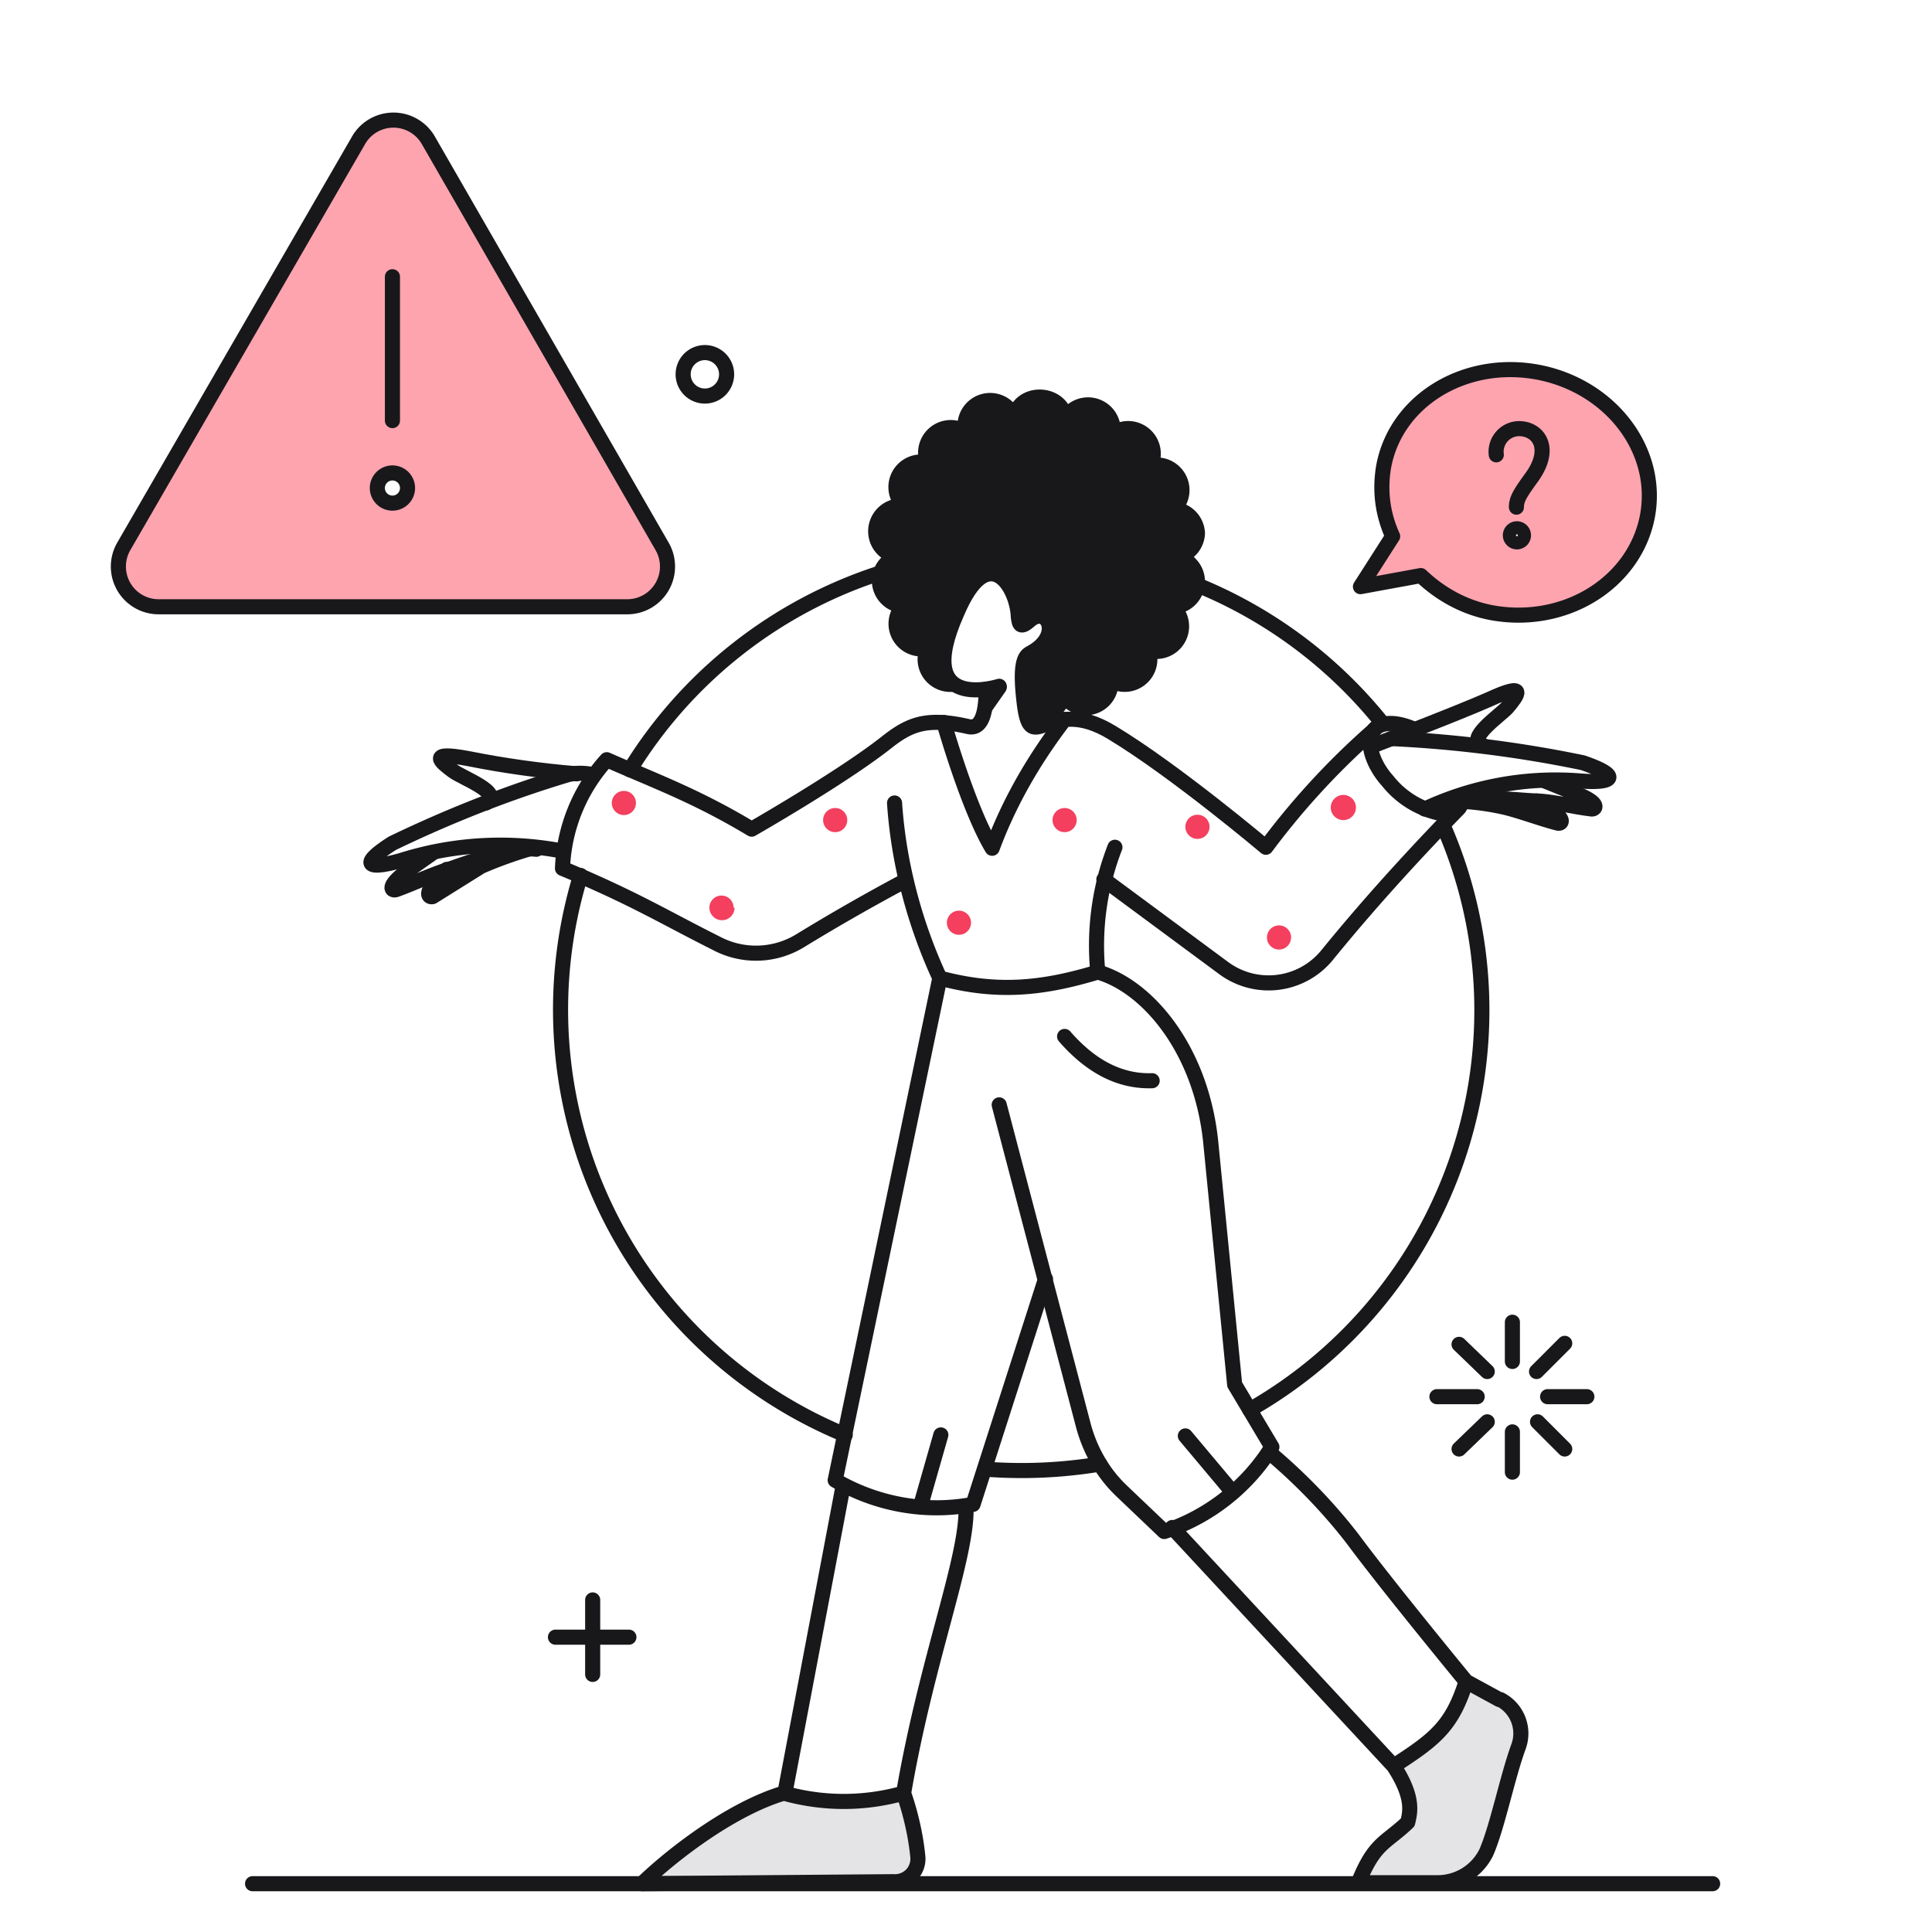
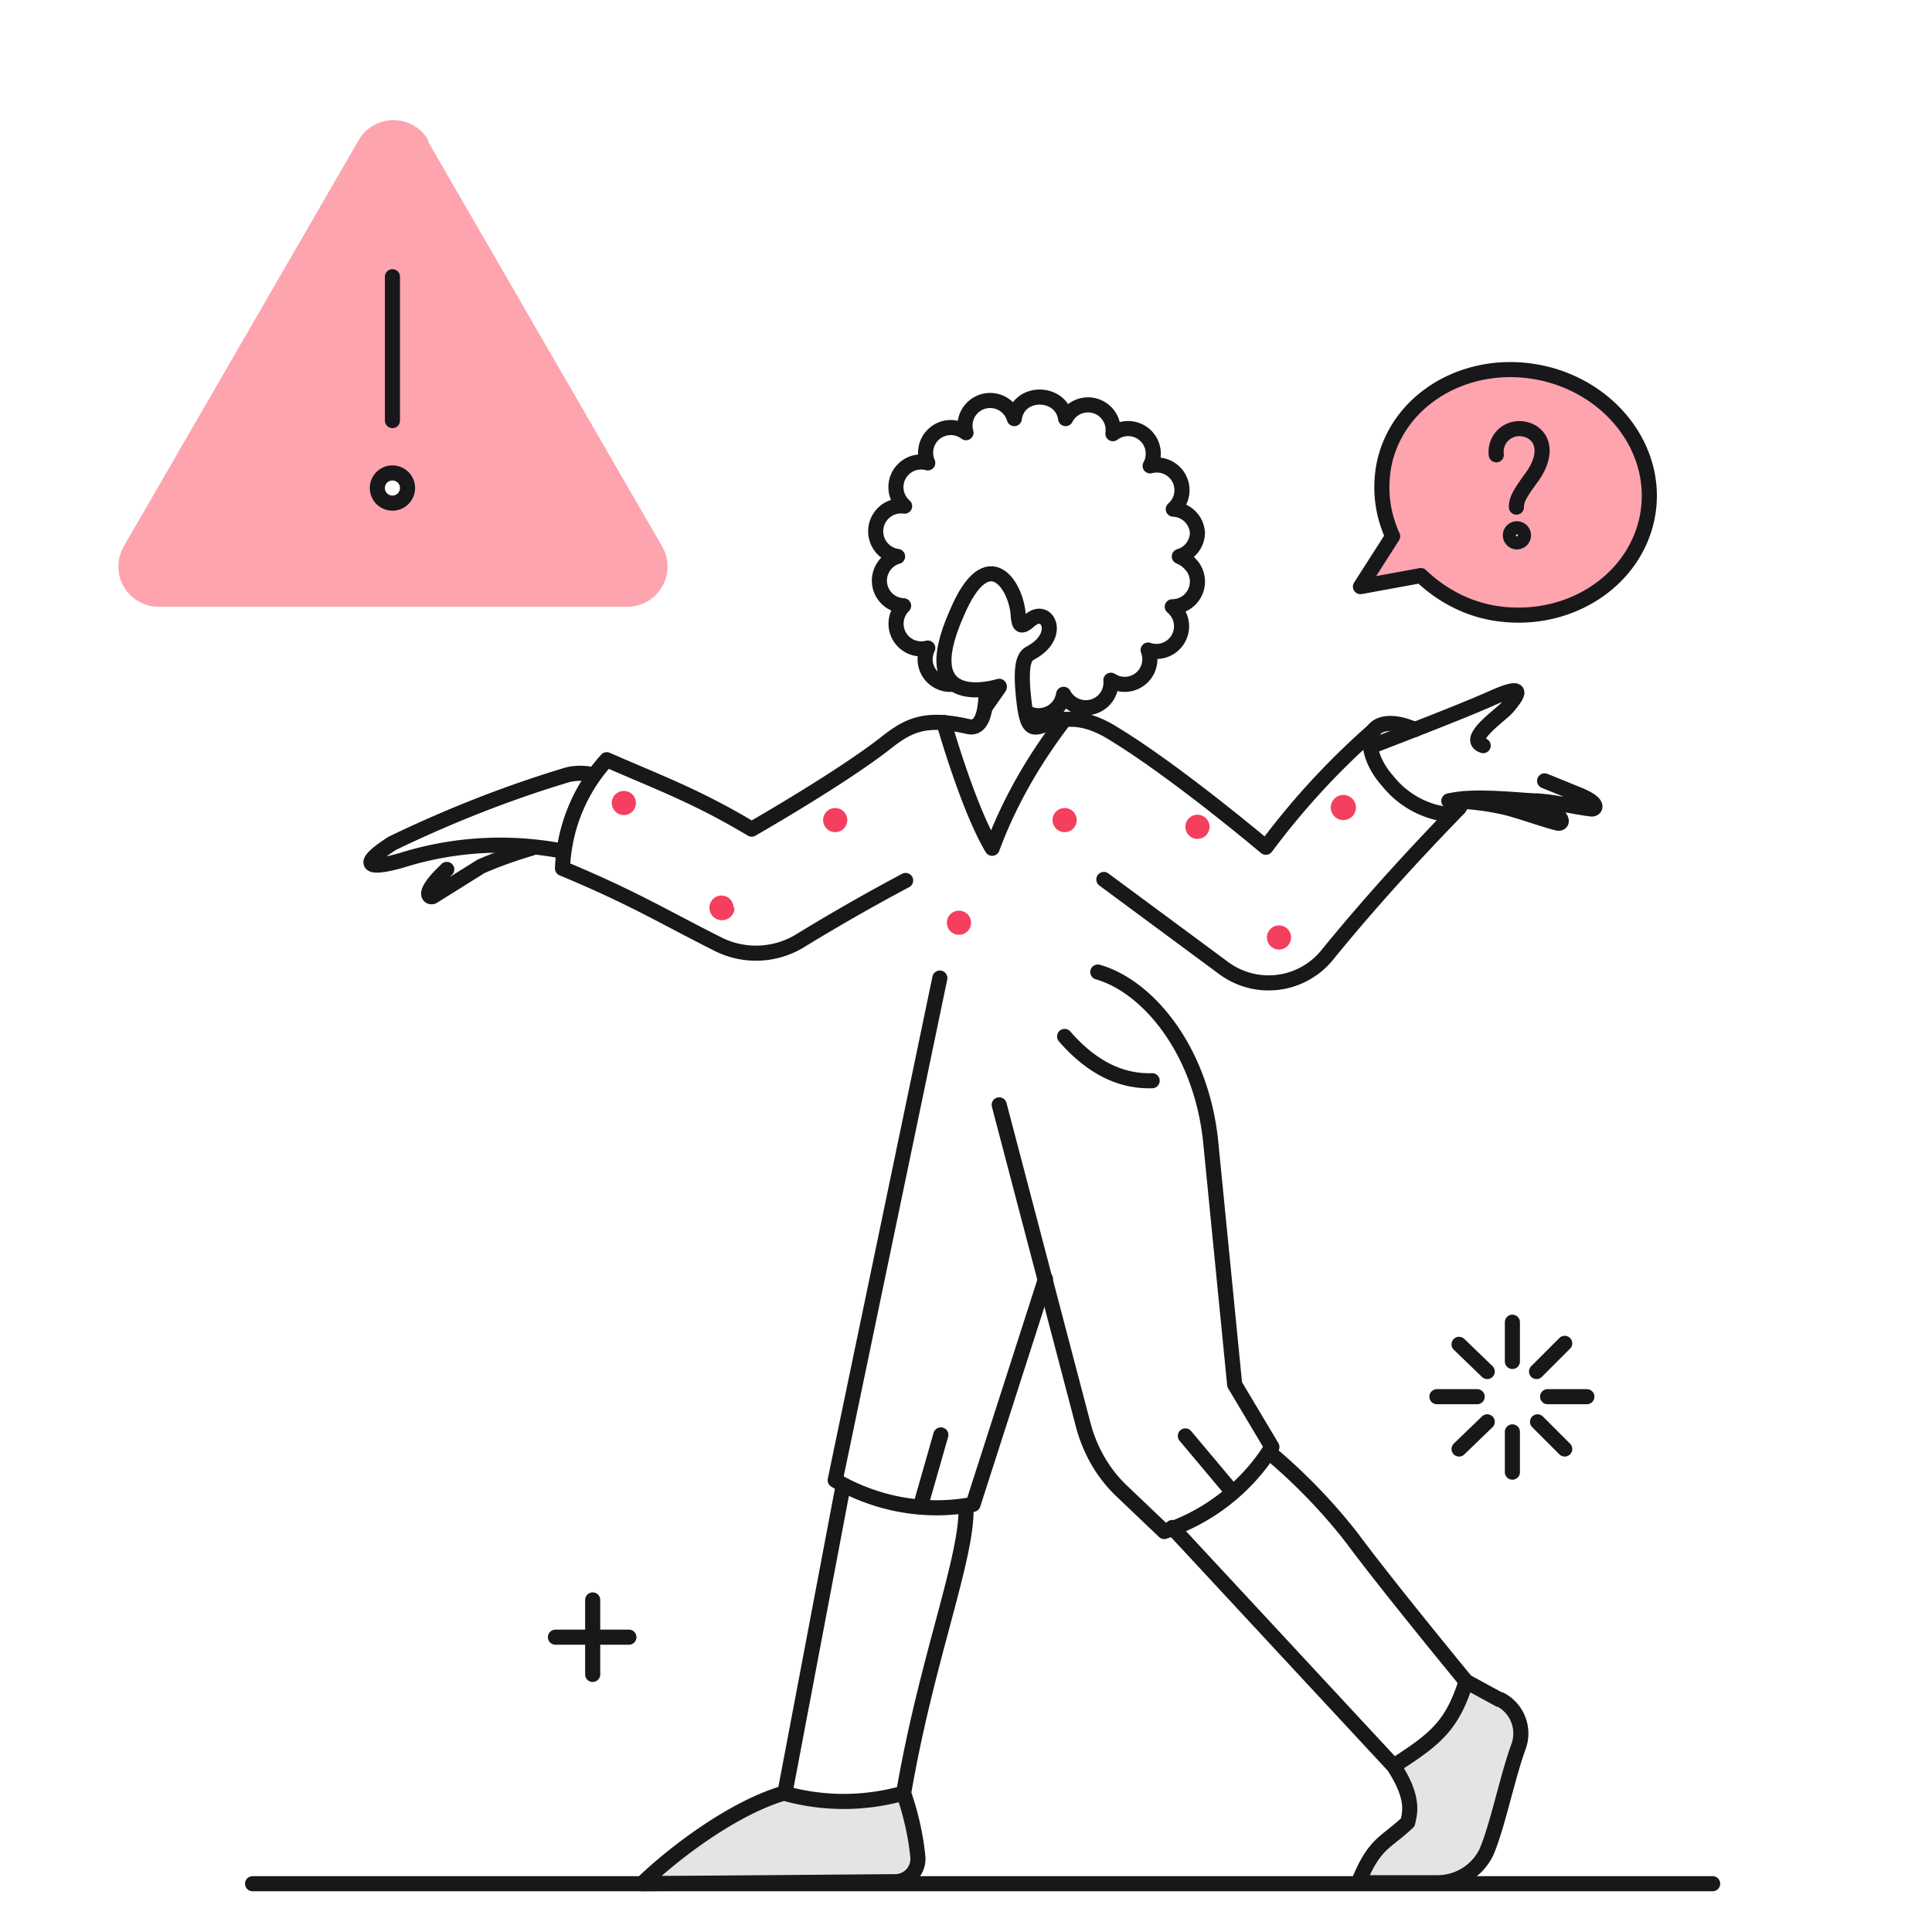
<svg xmlns="http://www.w3.org/2000/svg" fill="none" viewBox="0 0 192 192">
  <path d="M152.9 37c-7.3-1.4-14.2 2.9-15.4 9.5-.4 2.3-.1 4.7.9 6.8l-3.2 5.1 6-1.2a14 14 0 0 0 7.1 3.7c7.3 1.4 14.1-2.9 15.4-9.5 1.3-6.6-3.6-13-10.8-14.4Z" fill="#FDA4AF" />
  <path d="M62 81a1.2 1.2 0 1 0 0-2.4 1.2 1.2 0 0 0 0 2.4ZM73 90.2a1.2 1.2 0 1 1-2.5 0 1.2 1.2 0 0 1 2.4 0ZM84.2 81.5a1.2 1.2 0 1 1-2.4 0 1.2 1.2 0 0 1 2.4 0ZM96.5 91.7a1.2 1.2 0 1 1-2.4 0 1.2 1.2 0 0 1 2.4 0ZM107 81.5a1.2 1.2 0 1 1-2.4 0 1.2 1.2 0 0 1 2.4 0ZM120.2 82.1a1.2 1.2 0 0 1-.8 1.2 1.2 1.2 0 1 1 .8-1.2ZM133.5 81.5a1.2 1.2 0 1 0 0-2.5 1.2 1.2 0 0 0 0 2.5ZM128.3 93.2a1.2 1.2 0 0 1-.8 1.1 1.2 1.2 0 1 1 .8-1Z" fill="#F43F5E" />
  <path d="m99.3 68.3-1.4 2v-1.7l1.4-.3ZM136.2 74.2l.4-.3 4-1.4c-2.5-1.2-4.7-.6-4.4 1.7ZM144 79.6l-2.4.9c1.7.7 3.4.6 3.8-.8l-1.3-.1ZM91.2 184.5c-.2-2.2-.7-4.3-1.4-6.3-3.9 1.1-8 1.1-11.9 0-5.1 1.5-11 6.1-14.1 9l25-.1a2.3 2.3 0 0 0 2.3-1.7c.1-.3.2-.6.1-1ZM149 168.9l-3.4-1.8c-1.3 4.4-3 5.7-7 8.4 2 3.2 1.5 4.7 1.3 5.6-2.2 2.1-3.3 2.1-4.9 6h7.7a5.4 5.4 0 0 0 5-3c1.1-2.4 2.1-7.5 3.2-10.5a3.8 3.8 0 0 0-1.9-4.7ZM151.4 53.2a.6.6 0 1 1-1.3 0 .6.6 0 0 1 1.3 0Z" fill="#E4E4E7" />
-   <path d="M117.2 55.4a2.5 2.5 0 0 0-.6-5 2.5 2.5 0 0 0-2.3-4.2 2.5 2.5 0 0 0-2.2-3.6c-.5 0-1 .1-1.5.5a2.5 2.5 0 0 0-4.7-1.6 2.6 2.6 0 0 0-5.1 0A2.5 2.5 0 0 0 96 43a2.5 2.5 0 0 0-3.8 3.1 2.5 2.5 0 0 0-2.3 4.3 2.5 2.5 0 0 0-.7 4.9 2.5 2.5 0 0 0 .6 4.9 2.5 2.5 0 0 0 2.4 4.3 2.5 2.5 0 0 0 2.4 3.5c-1-.9-1.5-2.9.3-7 3.3-7.6 6.3-2.4 6.2.7 0 .5.4.7 1.2 0 1.7-1.4 3.2 1.5 0 3.3-.7.3-1 1-.6 5l.2.9a2.5 2.5 0 0 0 3.7-1.8 2.5 2.5 0 0 0 4.7-1.5 2.5 2.5 0 0 0 3.7-3 2.5 2.5 0 0 0 2.4-4.3 2.5 2.5 0 0 0 .7-5Z" fill="#18181B" />
  <path d="M151.4 53.2a.6.6 0 1 1-1.3 0 .6.6 0 0 1 1.3 0Z" stroke="#18181B" stroke-width="1.5" />
-   <path d="M143.4 82a45.7 45.7 0 0 1-19.2 58.1M62.6 76.5a45.7 45.7 0 0 1 25-19.6m49.8 15a45.7 45.7 0 0 0-18.5-13.8M84 142.6A45.7 45.7 0 0 1 57.7 87M109.3 145.5a47.4 47.4 0 0 1-11.4.5" stroke="#18181B" stroke-width="1.5" stroke-linecap="round" stroke-linejoin="round" />
  <path d="M145 80.3c-3.5 3.6-8.3 8.7-13.1 14.6a7.5 7.5 0 0 1-10.3 1.3l-11.9-8.8M97.9 70.3l1.4-2" stroke="#18181B" stroke-width="1.5" stroke-linecap="round" stroke-linejoin="round" />
  <path d="M136.6 72.5c-4 3.5-7.6 7.4-10.8 11.7 0 0-9-7.6-15.3-11.4-6.4-3.9-8 2.6-8.7-2.8-.5-4 0-4.8.6-5.1 3.2-1.7 1.7-4.7 0-3.3-1 .9-1.1.5-1.2-.3-.1-3-3-7.7-6.1-.4-4.5 10.1 4.2 7.3 4.2 7.3" stroke="#18181B" stroke-width="1.5" stroke-linecap="round" stroke-linejoin="round" />
  <path d="M98 68.5c0 1.6-.2 4.1-1.8 3.7-4-.9-5.7-.3-8 1.5-4.4 3.5-13.5 8.7-13.5 8.7-5.5-3.3-9.4-4.7-14.4-6.9a17 17 0 0 0-4.4 10.8c7.2 3 10 4.8 15.6 7.6a8.4 8.4 0 0 0 8-.4 200 200 0 0 1 10.5-6M140.6 72.5c-2.2-1-4.2-.8-4.4.9-.2 1.4.7 3.1 1.7 4.2a9 9 0 0 0 5.1 3.2 2 2 0 0 0 2.4-1.2" stroke="#18181B" stroke-width="1.5" stroke-linecap="round" stroke-linejoin="round" />
-   <path d="M88.9 79.8c.4 6 2 12 4.5 17.4 5.6 1.5 10.1 1.1 15.7-.6a27 27 0 0 1 1.7-12.4M141.6 80.4a30.7 30.7 0 0 1 15.3-2.8c3.6.3 4.2-.5.4-1.8a121.8 121.8 0 0 0-19-2.4" stroke="#18181B" stroke-width="1.5" stroke-linecap="round" stroke-linejoin="round" />
  <path d="M136.2 74.2s8.4-3.2 11.8-4.7c3.9-1.8 2.8-.4 1.8.8-.7.8-4.3 3.2-2.4 3.8M144 79.6c2.3-.6 6.6-.1 8.6 0 1.5 0 3.8.6 5.6.8.4 0 .8-.6-1.5-1.5l-3.2-1.3" stroke="#18181B" stroke-width="1.5" stroke-linecap="round" stroke-linejoin="round" />
  <path d="M144 79.6c1.8 0 3.6.2 5.4.6 1.4.3 3.8 1.2 5.4 1.6.4.1.9-.4-1.2-1.7l-.9-.5M56 84.6a32.7 32.7 0 0 0-16.1.9c-3.5 1-4.2.4-.9-1.7 5.6-2.7 11.4-5 17.4-6.8.8-.2 1.7-.2 2.6 0" stroke="#18181B" stroke-width="1.5" stroke-linecap="round" stroke-linejoin="round" />
-   <path d="M48.3 79.8c1.8-1-2.4-2.5-3.3-3.2-1.2-.9-2.6-2 1.6-1.2 3.5.7 7.1 1.2 10.7 1.5M43.1 84.7l-2.7 1.9c-2 1.5-1.5 2-1 1.8 1.4-.5 3.8-1.6 5.2-2 2.2-.8 6.6-2.3 8.7-2" stroke="#18181B" stroke-width="1.5" stroke-linecap="round" stroke-linejoin="round" />
  <path d="m44.4 86.4-.7.7c-1.7 1.8-1 2.1-.7 2l4.8-3c1.6-.7 3.3-1.3 5-1.8M91.2 184.4c-.2-2-.7-4.2-1.4-6.2-3.9 1.1-8 1.1-11.9 0-5.1 1.5-11 6-14.1 9l25-.2a2.3 2.3 0 0 0 1.8-.7 2.3 2.3 0 0 0 .6-1.9ZM96 149.7c.2 5-3.9 15.1-6.2 28.5M78 178.2l5.8-30.6M103.9 127.1l-7.2 22.4c-4.7.9-9.6 0-13.7-2.4l10.4-49.9M149 168.9l-3.3-1.8c-1.4 4.4-3 5.7-7.2 8.4 2.1 3.2 1.6 4.7 1.4 5.6-2.2 2.1-3.3 2-4.9 6h7.7a5.4 5.4 0 0 0 5-3c1.1-2.5 2.1-7.5 3.2-10.5a3.8 3.8 0 0 0-1.8-4.7ZM138.5 175.5l-22-23.7M126.1 144.3c3.1 2.6 5.9 5.5 8.3 8.6 3.4 4.6 11.3 14.2 11.3 14.2" stroke="#18181B" stroke-width="1.5" stroke-linecap="round" stroke-linejoin="round" />
  <path d="m99.3 109.8 8.4 32c.7 2.5 2 4.7 3.8 6.4l4.2 4a20 20 0 0 0 10.7-8.4l-3.7-6.2-2.4-24.3c-1-9.1-6.3-15.3-11.2-16.7M105.8 71.5c-3 3.9-5.5 8.2-7.2 12.8-2.4-4-4.8-12.5-4.8-12.5M25.1 187.2h145.1M152.9 37c-7.3-1.4-14.2 2.8-15.4 9.4-.4 2.4-.1 4.7.9 6.9l-3.2 5 6-1.1c2 1.9 4.4 3.2 7.1 3.7 7.3 1.3 14.1-3 15.4-9.5 1.3-6.6-3.6-13-10.8-14.4Z" stroke="#18181B" stroke-width="1.5" stroke-linecap="round" stroke-linejoin="round" />
  <path d="M150.7 50.4c0-.8.4-1.4 1.4-2.8 2.2-2.9.9-4.9-1-5a2.3 2.3 0 0 0-2.4 2.6M142.8 138.8h4M153.8 138.8h3.9M150.3 131.4v3.9M150.3 142.3v4M145 133.6l2.8 2.7M152.8 141.3l2.7 2.7M155.5 133.5l-2.8 2.8M147.8 141.3 145 144M58.9 159v7.4M62.5 162.7h-7.3M102 70.8a2.5 2.5 0 0 0 3.7-1.8 2.5 2.5 0 0 0 4.7-1.4 2.5 2.5 0 0 0 3.7-3 2.5 2.5 0 0 0 2.4-4.3 2.5 2.5 0 0 0 2-4c-.4-.5-.8-.8-1.3-1A2.5 2.5 0 0 0 119 53a2.5 2.5 0 0 0-2.4-2.4 2.5 2.5 0 0 0-2.3-4.3 2.5 2.5 0 0 0-3.7-3.2 2.5 2.5 0 0 0-4.7-1.5c-.4-2.8-4.7-2.9-5.1 0A2.5 2.5 0 0 0 96 43a2.5 2.5 0 0 0-3.8 3 2.5 2.5 0 0 0-2.3 4.3 2.5 2.5 0 0 0-.7 5 2.5 2.5 0 0 0 .6 4.9 2.5 2.5 0 0 0 2.4 4.2 2.5 2.5 0 0 0 2.5 3.6M122.5 148.3l-4.7-5.6M91.5 149.6l2-7M105.8 103c2.7 3.1 5.6 4.5 8.7 4.4" stroke="#18181B" stroke-width="1.5" stroke-linecap="round" stroke-linejoin="round" />
  <path fill-rule="evenodd" clip-rule="evenodd" d="m42.5 14 23.3 40.3a4 4 0 0 1-3.4 6H15.8a4 4 0 0 1-3.5-6L35.6 14a4 4 0 0 1 7 0Zm-3.4 36a1.5 1.5 0 1 0 0-3 1.5 1.5 0 0 0 0 3Z" fill="#FDA4AF" />
-   <path d="M15.8 60.3a4 4 0 0 1-3.5-6L35.6 14a4 4 0 0 1 7 0l23.2 40.3a4 4 0 0 1-3.4 6H15.8ZM72.2 37a2.1 2.1 0 1 1-4.3.4 2.1 2.1 0 0 1 4.3-.4Z" stroke="#18181B" stroke-width="1.5" stroke-linecap="round" stroke-linejoin="round" />
  <path d="M39 50a1.5 1.5 0 1 0 0-3 1.5 1.5 0 0 0 0 3Z" stroke="#18181B" stroke-width="1.5" />
  <path d="M39 27.5v14.3" stroke="#18181B" stroke-width="1.5" stroke-linecap="round" />
</svg>